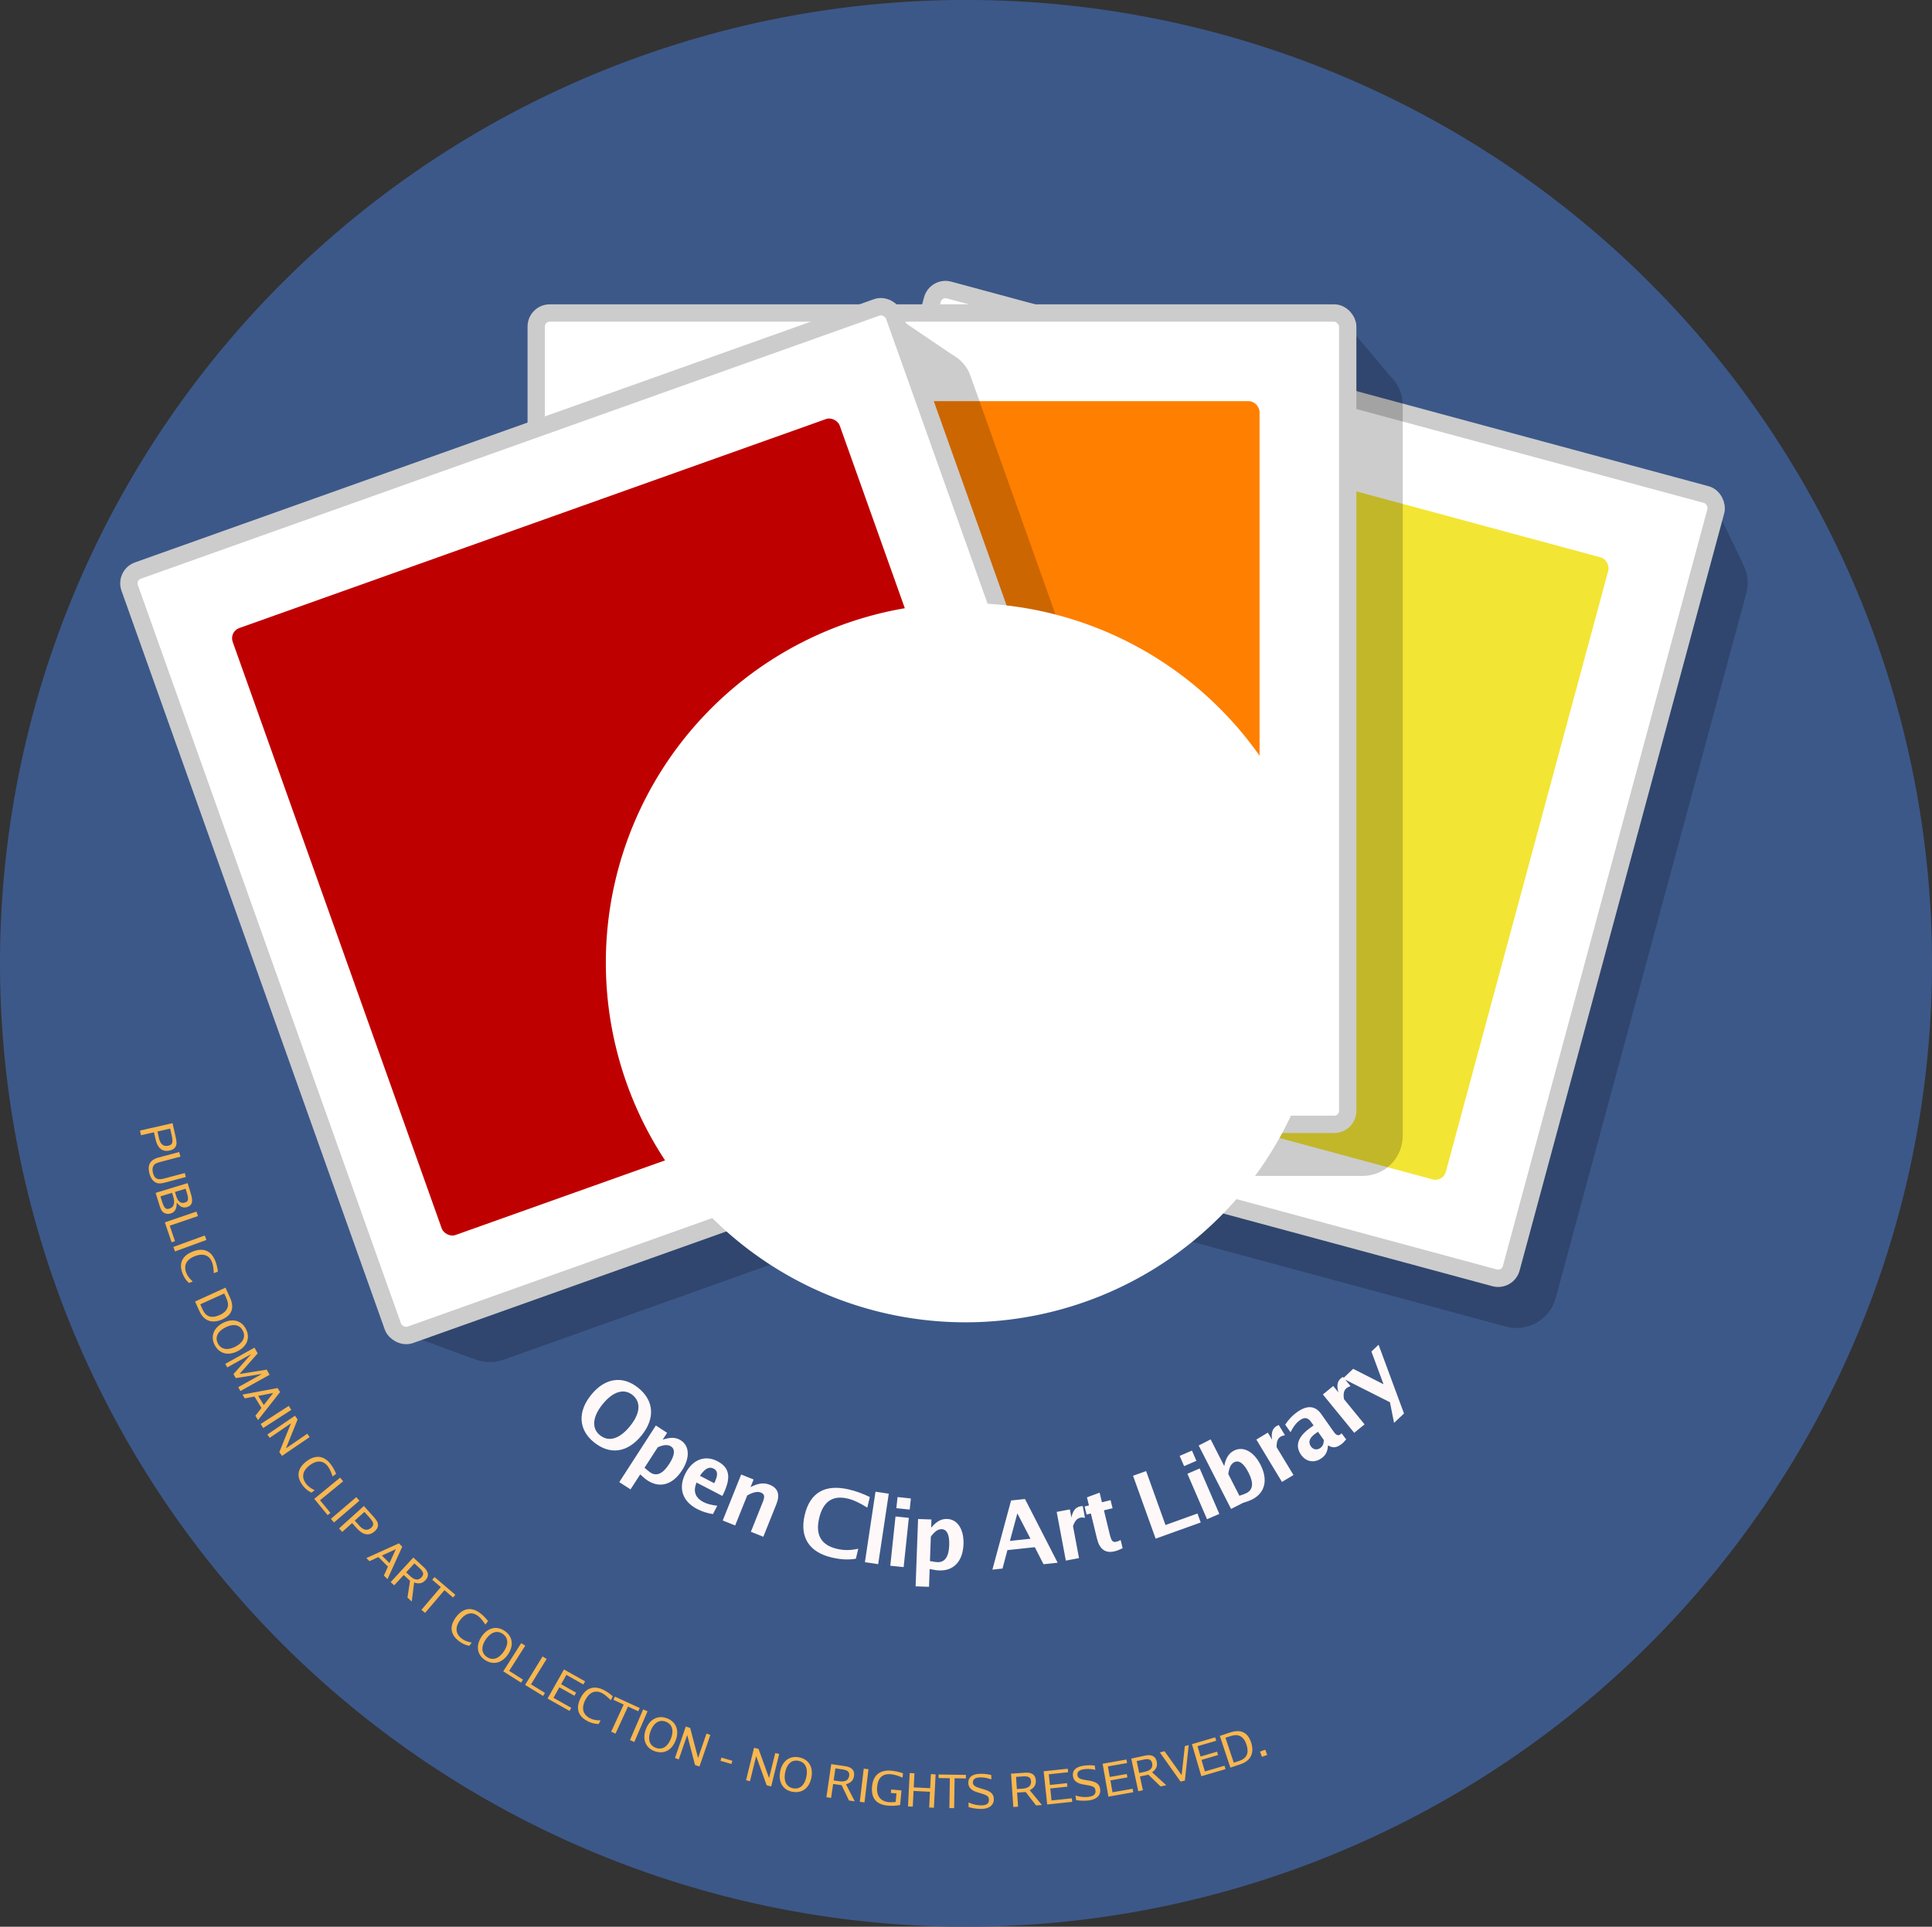
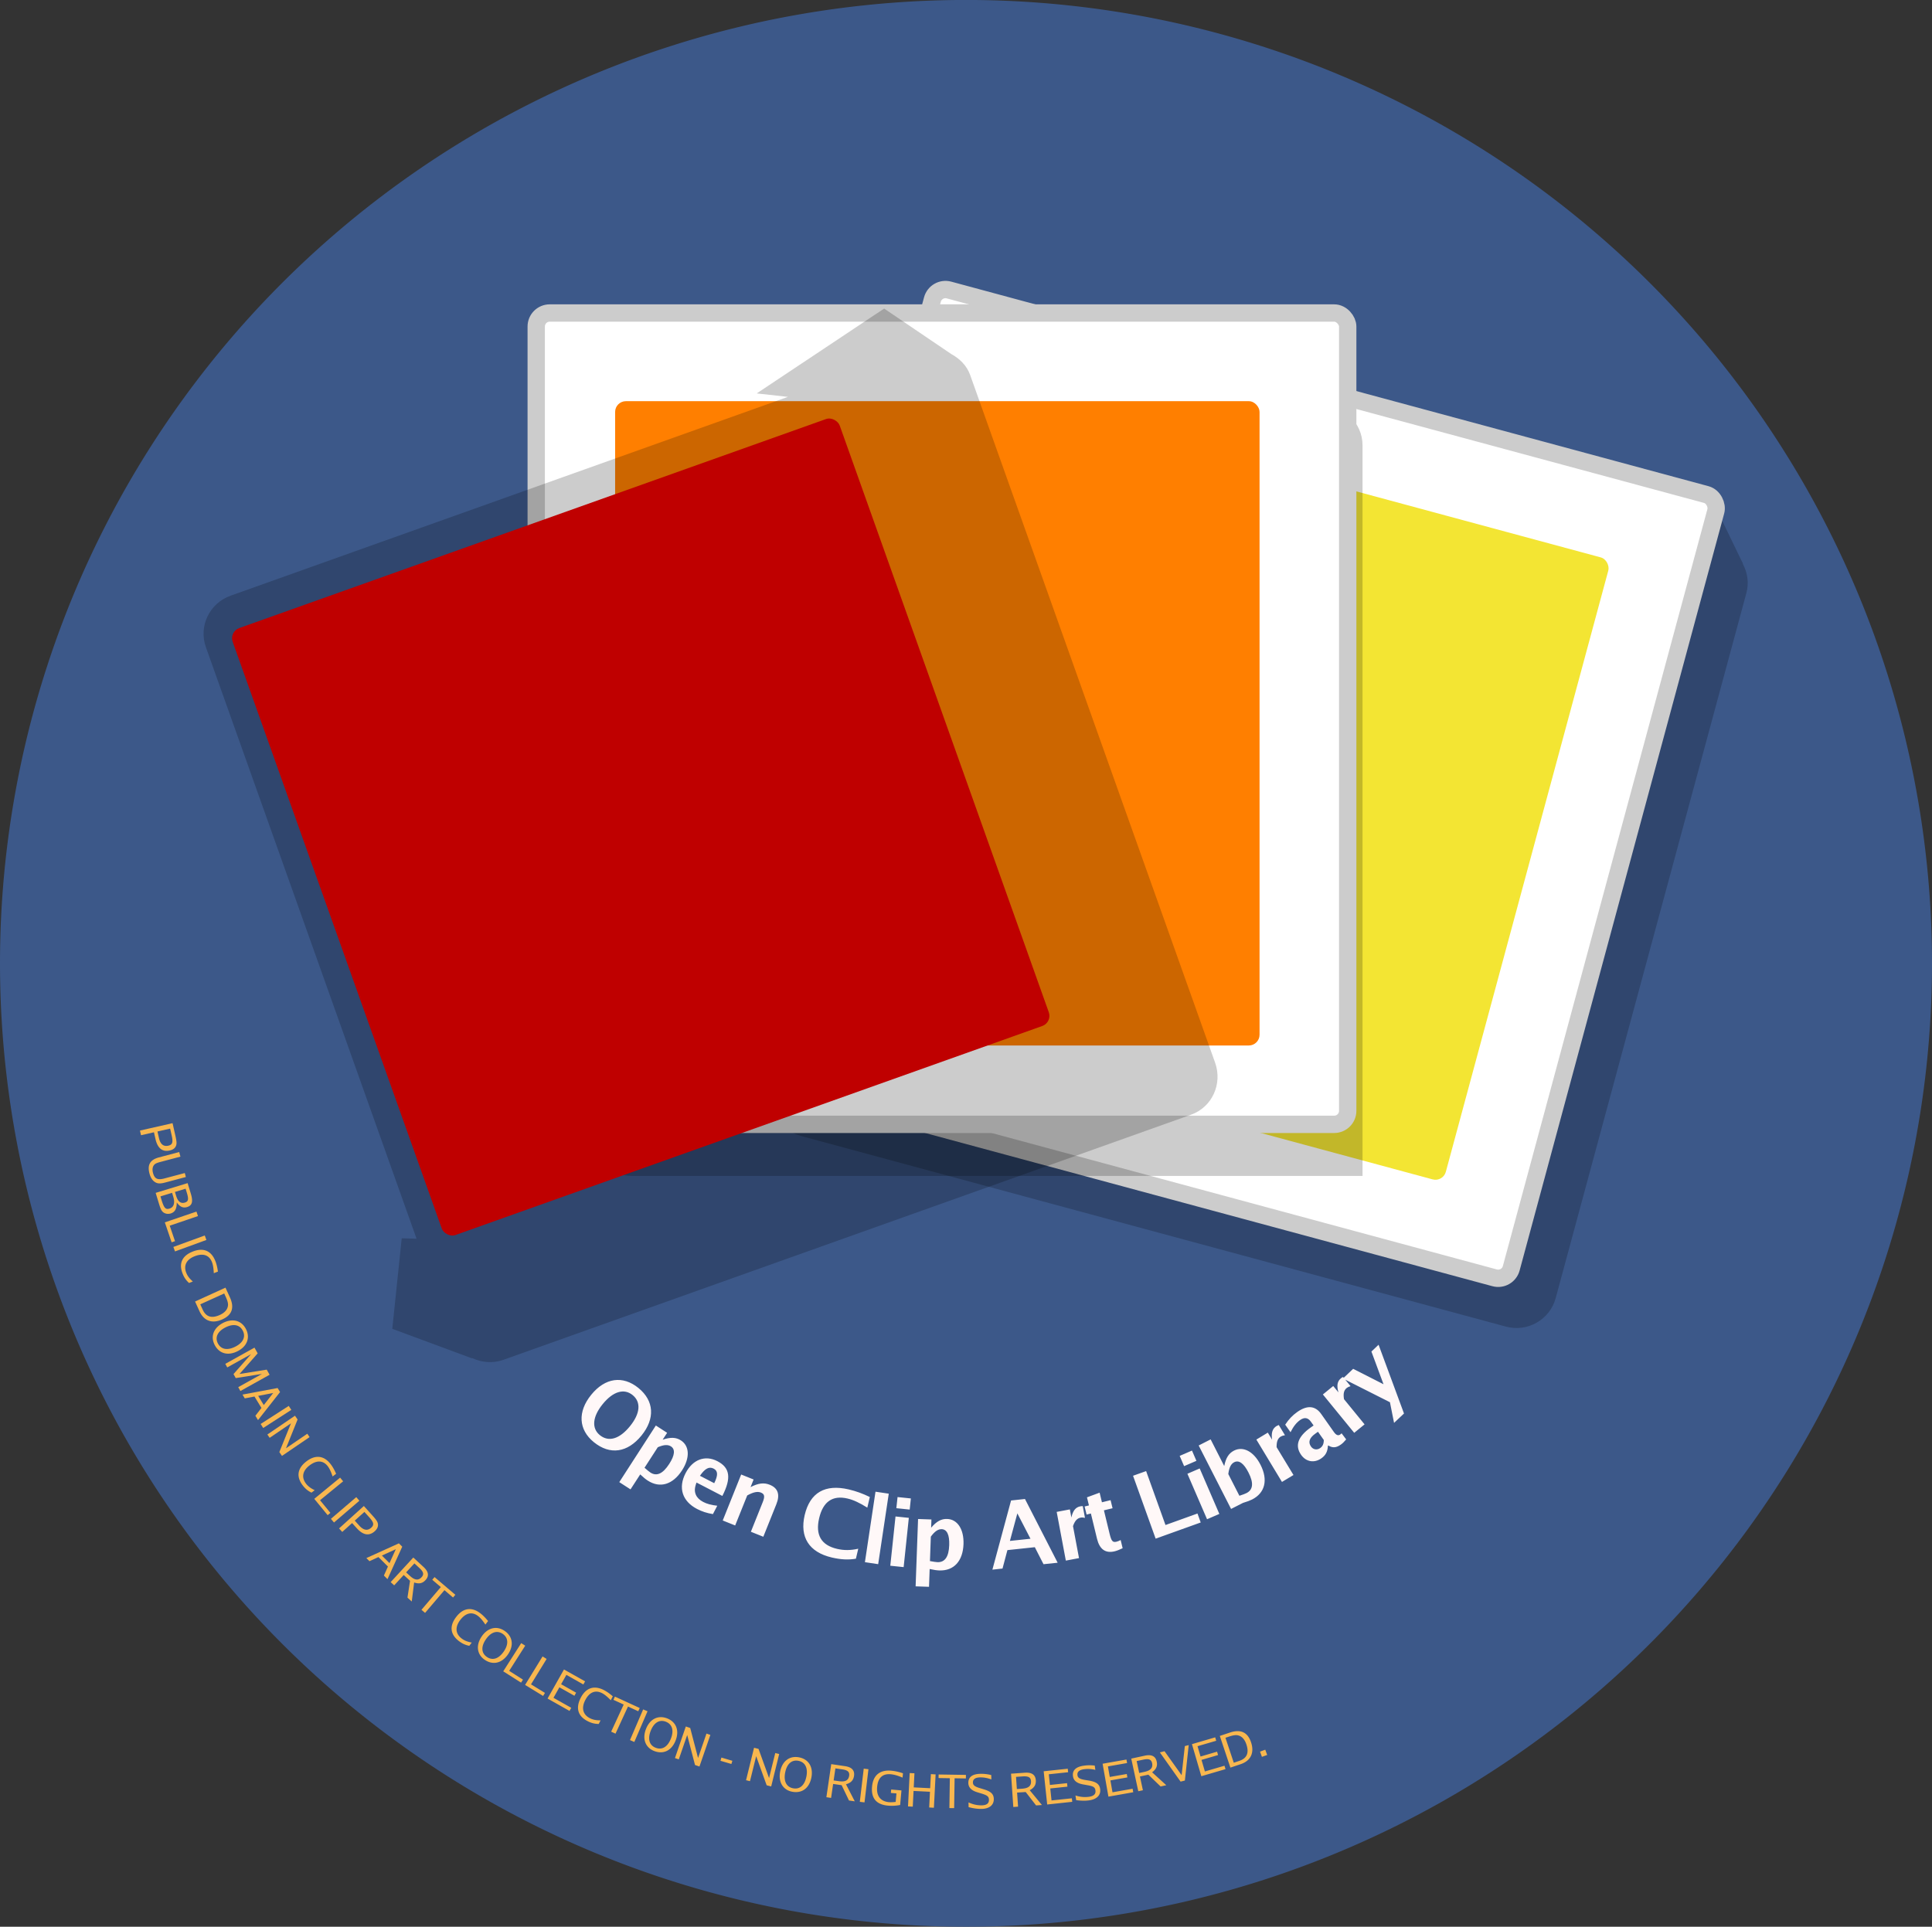
<svg xmlns="http://www.w3.org/2000/svg" viewBox="0 0 417.98 416.92">
  <rect x="0" y="0" width="417.98" height="416.92" fill="#333333" stroke="none" />
  <path d="M417.98 208.455a208.99 208.463 0 11-417.98 0 208.99 208.463 0 11417.98 0z" fill-rule="evenodd" fill="#3c5889" />
  <g transform="matrix(3 0 0 3 -648.3 -917.8)" fill-rule="evenodd">
    <path d="M289.14 331.4c-1.57-.42-3.17.5-3.6 2.06l-13.75 50.85c-.42 1.56.5 3.14 2.07 3.56l50.84 13.75c1.56.42 3.17-.5 3.59-2.06l13.75-50.85c.2-.74.08-1.47-.25-2.09v-.03l-.03-.07v-.03l-.03-.03-2.34-4.84-10.63.47-39.62-10.69z" fill-opacity=".2" />
    <rect rx=".975" transform="rotate(15.118)" ry=".975" width="58.521" y="241.33" x="358.96" height="58.521" stroke="#ccc" stroke-width="1.25" fill="#fff" />
    <rect rx=".775" transform="rotate(15.118)" ry=".775" width="46.473" y="247.69" x="364.64" height="46.473" fill="#f3e533" />
-     <path d="M312.76 328.78l-10.69 3.44.1.03h-40.5c-1.62 0-2.91 1.28-2.91 2.9v52.69c0 1.62 1.29 2.91 2.91 2.91h52.69c1.62 0 2.9-1.29 2.9-2.91v-52.69c0-.83-.35-1.56-.9-2.09l-3.6-4.28z" fill-opacity=".2" />
+     <path d="M312.76 328.78l-10.69 3.44.1.03h-40.5c-1.62 0-2.91 1.28-2.91 2.9v52.69c0 1.62 1.29 2.91 2.91 2.91h52.69v-52.69c0-.83-.35-1.56-.9-2.09l-3.6-4.28z" fill-opacity=".2" />
    <rect rx=".975" ry=".975" height="58.521" width="58.521" y="328.51" x="254.77" stroke="#ccc" stroke-width="1.25" fill="#fff" />
    <rect rx=".775" ry=".775" height="46.473" width="46.473" y="334.87" x="260.46" fill="#ff7f00" />
    <path d="M279.86 328.19l-9.19 6.12 2.25.25-40.19 14.34c-1.53.55-2.32 2.2-1.78 3.72l15.19 42.66-1.07-.03-.68 6.53 5.72 2.12h.06c.66.3 1.44.39 2.19.13l49.62-17.69c1.53-.54 2.29-2.22 1.75-3.75L286.07 333c-.25-.71-.77-1.2-1.37-1.53l-4.84-3.28z" fill-opacity=".2" />
-     <rect rx=".975" transform="rotate(-19.61)" ry=".975" width="58.521" y="402.82" x="95.468" height="58.521" stroke="#ccc" stroke-width="1.25" fill="#fff" />
    <rect rx=".775" transform="rotate(-19.61)" ry=".775" width="46.473" y="409.18" x="101.16" height="46.473" fill="#bf0000" />
  </g>
-   <path d="M286.678 208.314a77.803 77.816 0 11-155.607 0 77.803 77.816 0 11155.607 0z" fill="#fff" />
  <path d="M30.28 244.64l.229 1.01 2.798-.64.333 1.47c.457 2 1.497 2.83 3.077 2.47.731-.16 1.192-.52 1.384-1.08.152-.41.112-.95-.141-2.06l-.63-2.77-7.05 1.6m3.788.2l2.74-.62.328 1.44c.349 1.53.18 2.05-.717 2.25-1.044.24-1.723-.31-2.027-1.65l-.324-1.42m4.703 4.44l-4.397 1.17c-1.903.51-2.534 1.6-2.028 3.5.268 1.01.751 1.66 1.457 1.98.481.21 1.026.2 1.983-.06l4.426-1.18-.232-.86-4.445 1.18c-1.44.38-2.092.07-2.424-1.18-.19-.71-.126-1.29.188-1.7.211-.3.567-.47 1.331-.68l4.406-1.17-.265-1m-5.094 8.84l.751 2.46c.254.83.458 1.29.698 1.56.424.47 1.116.64 1.795.44.937-.29 1.325-1.01 1.322-2.38.7.95 1.367 1.25 2.237.99 1.119-.35 1.339-1.17.79-2.96l-.678-2.22-6.915 2.11m1.038.76l2.515-.77.245.8c.43 1.41.144 2.32-.803 2.61-.851.26-1.183-.11-1.735-1.91l-.222-.73m3.137-.96l2.304-.7.278.9c.424 1.39.32 1.87-.436 2.1-.88.27-1.51-.21-1.892-1.47l-.254-.83m-2.19 6.58l1.473 4.32.729-.25-1.141-3.35 6.115-2.08-.332-.97-6.844 2.33m1.849 5.32l.353.97 6.793-2.48-.353-.97-6.793 2.48m4.211 7.48c-.725-.64-1.148-1.19-1.423-1.89-.62-1.57.038-2.87 1.806-3.57 1.814-.72 3.149-.27 3.75 1.25.224.57.349 1.29.403 2.41l.893-.35c-.133-.94-.304-1.64-.561-2.29-.877-2.23-2.6-2.95-4.889-2.04-2.298.9-3.06 2.57-2.19 4.77.33.84.74 1.44 1.392 2.03l.819-.32m.484 4.33l.965 2.12c.958 2.1 2.765 2.74 4.949 1.74 2.093-.95 2.634-2.54 1.627-4.75l-.962-2.11-6.579 3m1.127.61l5.178-2.35.315.69c.44.96.572 1.52.486 2.03-.137.81-.738 1.47-1.757 1.93-1.766.8-2.987.42-3.712-1.18l-.51-1.12m9.895 5.37c-.944-1.87-2.868-2.4-4.931-1.37-2.055 1.04-2.793 2.91-1.871 4.74.966 1.92 2.872 2.46 4.963 1.41 2.063-1.04 2.783-2.9 1.839-4.78m-.688.35c.661 1.31.061 2.59-1.637 3.44-1.724.87-3.102.6-3.776-.74-.656-1.3-.033-2.58 1.664-3.43 1.706-.86 3.084-.59 3.749.73m-3.797 7.16l.428.77 5.156-2.87-3.807 4.31.486.87 5.677-.9-5.138 2.86.467.84 6.317-3.52-.618-1.11-5.885.94 3.925-4.46-.69-1.24-6.318 3.51m3.724 6.65l.494.82 2.099-.4 1.508 2.47-1.312 1.69.572.94 4.77-6.07-.531-.87-7.6 1.42m3.398.28l3.251-.63-2.044 2.61-1.207-1.98m.528 6.08l.557.87 6.08-3.92-.558-.86-6.079 3.91m1.457 2.28l.495.72 4.611-3.14-2.515 6.22.569.83 5.973-4.07-.495-.73-4.611 3.15 2.51-6.23-.564-.82-5.973 4.07m10.24 12.05c-.871-.42-1.429-.84-1.884-1.43-1.025-1.35-.746-2.78.764-3.93 1.551-1.18 2.955-1.12 3.95.18.37.49.687 1.15 1.044 2.21l.763-.58c-.383-.87-.74-1.5-1.165-2.06-1.449-1.9-3.303-2.12-5.259-.63-1.964 1.5-2.243 3.31-.806 5.2.546.71 1.104 1.18 1.893 1.57l.7-.53m-.095 1.87l2.895 3.53.596-.49-2.243-2.74 4.998-4.09-.652-.8-5.594 4.59m3.599 4.33l.67.79 5.488-4.71-.67-.78-5.488 4.7m1.763 2.07l.691.76 2.129-1.92 1.006 1.11c1.381 1.53 2.694 1.74 3.896.66.556-.51.782-1.05.677-1.63-.07-.43-.366-.88-1.13-1.72l-1.904-2.11-5.365 4.85m3.399-1.69l2.085-1.88.992 1.1c1.053 1.16 1.16 1.7.477 2.32-.794.71-1.657.56-2.575-.45l-.979-1.09m2.507 8.11l.673.67 1.943-.89 2.054 2.05-.873 1.95.779.78 3.19-7.03-.723-.72-7.043 3.19m3.364-.55l3.01-1.37-1.366 3.01-1.644-1.64m1.897 5.75l.758.7 2.066-2.24 1.368 1.26-.558 3.63.927.85.517-4.12c1.061.36 1.805.2 2.462-.52.813-.88.668-1.83-.421-2.83l-2.221-2.05-4.898 5.32m3.345-2.11l1.789-1.94 1.074.99c.904.83 1.041 1.39.485 1.99-.697.76-1.487.67-2.502-.26l-.846-.78m3.316 8.1l.783.67 4.192-4.92 1.856 1.59.5-.59-4.497-3.83-.5.58 1.857 1.58-4.191 4.92m10.88 7.09c-.95-.18-1.6-.43-2.192-.89-1.344-1.02-1.455-2.47-.304-3.99 1.186-1.55 2.556-1.86 3.856-.87.49.37.97.93 1.59 1.86l.58-.77c-.59-.73-1.11-1.24-1.66-1.67-1.9-1.45-3.75-1.17-5.24.79-1.498 1.96-1.287 3.78.598 5.22.712.54 1.382.85 2.242 1.02l.53-.7m7.15-2.5c-1.72-1.2-3.67-.75-4.98 1.15-1.31 1.89-1.07 3.89.61 5.06 1.77 1.22 3.7.79 5.04-1.13 1.32-1.9 1.06-3.88-.67-5.08m-.43.63c1.2.84 1.28 2.25.2 3.81-1.1 1.59-2.44 2.01-3.67 1.15-1.2-.83-1.26-2.25-.18-3.81 1.09-1.57 2.43-1.99 3.65-1.15m.09 8.09l3.86 2.45.41-.65-2.98-1.9 3.47-5.45-.87-.55-3.89 6.1m4.73 2.94l3.9 2.39.4-.66-3.02-1.85 3.38-5.5-.88-.54-3.78 6.16m4.86 2.95l4.75 2.68.38-.67-3.85-2.17 1.28-2.27 3.25 1.83.37-.67-3.25-1.83 1.14-2.02 3.67 2.07.38-.67-4.57-2.57-3.55 6.29m11.47 4.72c-.97 0-1.65-.13-2.32-.47-1.5-.77-1.87-2.18-1.01-3.88.88-1.73 2.18-2.29 3.64-1.54.54.27 1.11.74 1.9 1.54l.43-.86c-.72-.61-1.31-1.03-1.94-1.35-2.13-1.08-3.89-.48-5.01 1.71-1.12 2.21-.59 3.96 1.52 5.03.8.41 1.51.59 2.39.6l.4-.78m2.29 2.45l.94.43 2.7-5.87 2.22 1.02.32-.7-5.37-2.47-.32.7 2.22 1.02-2.71 5.87m4.07 1.82l.94.41 2.86-6.65-.95-.4-2.85 6.64m8.06-4.69c-1.96-.77-3.75.12-4.59 2.27-.85 2.14-.15 4.03 1.76 4.78 2 .78 3.78-.08 4.64-2.26.85-2.15.14-4.02-1.81-4.79m-.29.72c1.37.54 1.78 1.89 1.08 3.66-.71 1.79-1.91 2.51-3.31 1.96-1.36-.53-1.75-1.9-1.05-3.67.7-1.78 1.91-2.49 3.28-1.95m1.96 7.86l.83.28 1.82-5.27 1.69 6.49.96.33 2.36-6.84-.84-.29-1.82 5.28-1.7-6.49-.95-.33-2.35 6.84m9.85.59l2.36.69.21-.69-2.37-.7-.2.7m5.53 4.2l.85.21 1.34-5.41 2.27 6.3.98.25 1.73-7.02-.85-.21-1.34 5.41-2.28-6.31-.97-.24-1.73 7.02m11.51-4.94c-2.05-.42-3.66.76-4.12 3.03-.46 2.25.55 3.99 2.56 4.4 2.11.42 3.71-.74 4.18-3.03.46-2.27-.56-3.98-2.62-4.4m-.15.75c1.44.3 2.07 1.56 1.69 3.42-.38 1.89-1.44 2.81-2.91 2.51-1.43-.29-2.05-1.57-1.67-3.43.38-1.88 1.44-2.79 2.89-2.5m6.02 7.87l1.02.15.44-3.02 1.84.27 1.59 3.31 1.25.18-1.9-3.69c1.08-.31 1.6-.86 1.74-1.82.17-1.18-.48-1.89-1.95-2.1l-2.98-.44-1.05 7.16m1.57-3.63l.38-2.61 1.45.21c1.22.17 1.64.56 1.53 1.37-.15 1.02-.85 1.39-2.22 1.19l-1.14-.16m5.66 4.63l1.02.12.85-7.18-1.02-.12-.85 7.18m9.01-2.47l-2.22-.2-.07.75 1.21.1-.17 1.84c-.62.07-1.06.08-1.46.05-1.82-.17-2.73-1.34-2.55-3.3.18-1.97 1.17-2.9 2.94-2.74.72.06 1.52.29 2.56.73l.09-.94c-.93-.31-1.72-.48-2.53-.56-2.48-.22-3.94.99-4.16 3.46-.23 2.5.92 3.87 3.44 4.1.87.08 1.68.04 2.64-.14l.28-3.15m1.42 3.46l1.03.05.17-3.4 3.55.18-.17 3.4 1.02.06.37-7.22-1.02-.06-.16 3.05-3.55-.18.15-3.05-1.03-.05-.36 7.22m8.95.36l1.03.01.1-6.46 2.44.04.01-.77-5.91-.09-.01.77 2.44.04-.1 6.46m4.16-.2c1.1.28 1.96.39 2.81.38 1.67-.03 2.66-.83 2.64-2.14-.02-1.05-.6-1.62-2.1-2.08l-1.02-.31c-1.02-.31-1.39-.62-1.4-1.18-.01-.72.51-1.09 1.57-1.11.8-.01 1.54.12 2.42.44l-.02-.94a8.77 8.77 0 00-2.34-.27c-1.75.03-2.64.71-2.62 1.98.02.96.65 1.62 1.93 2.01l.99.3c1.22.38 1.53.65 1.54 1.34.01.78-.5 1.17-1.56 1.19-.97.01-1.85-.18-2.86-.63l.02 1.02m9.67-.03l1.03-.07-.21-3.05 1.86-.12 2.25 2.9 1.26-.09-2.64-3.2c.99-.53 1.38-1.18 1.32-2.15-.09-1.2-.88-1.74-2.35-1.64l-3.01.21.49 7.21m.77-3.88l-.18-2.64 1.45-.1c1.23-.08 1.73.2 1.79 1.02.07 1.03-.54 1.54-1.92 1.64l-1.14.08m6.56 3.34l5.42-.58-.08-.76-4.4.46-.27-2.59 3.71-.39-.08-.76-3.71.39-.24-2.31 4.18-.44-.08-.76-5.21.55.76 7.19m6.27-.94c1.13.15 2 .16 2.84.04 1.65-.24 2.53-1.15 2.35-2.44-.14-1.04-.79-1.54-2.33-1.82l-1.05-.17c-1.05-.19-1.46-.45-1.53-1.01-.1-.71.37-1.14 1.42-1.29.79-.11 1.55-.07 2.45.14l-.13-.93c-.86-.1-1.58-.09-2.36.02-1.73.24-2.53 1.02-2.35 2.28.13.95.84 1.53 2.16 1.77l1.01.18c1.26.22 1.6.45 1.69 1.13.11.77-.35 1.22-1.4 1.37-.96.13-1.86.05-2.92-.28l.15 1.01m6.98-.76l5.37-.95-.14-.76-4.35.77-.45-2.57 3.67-.65-.13-.74-3.68.64-.4-2.28 4.15-.73-.14-.76-5.16.91 1.26 7.12m6.46-1.17l1-.21-.64-2.98 1.82-.39 2.65 2.55 1.23-.27-3.07-2.8c.9-.66 1.2-1.36 1-2.31-.25-1.17-1.11-1.6-2.56-1.29l-2.95.64 1.52 7.06m.2-3.95l-.55-2.58 1.42-.3c1.21-.26 1.74-.05 1.92.75.21 1.01-.32 1.6-1.66 1.89l-1.13.24m8.95 1.87l.93-.23.83-7.67-.84.21-.69 6.3-3.7-5.19-1.01.26 4.48 6.32m4.49-1.17l5.23-1.53-.22-.74-4.24 1.24-.73-2.5 3.58-1.05-.21-.73-3.58 1.05-.65-2.23 4.04-1.18-.22-.74-5.03 1.47 2.03 6.94m6.29-1.86l2.21-.74c2.19-.73 3.02-2.46 2.26-4.73-.73-2.19-2.25-2.89-4.56-2.12l-2.2.73 2.29 6.86m.73-1.06l-1.8-5.4.73-.24c1-.33 1.57-.4 2.07-.26.79.22 1.38.88 1.73 1.95.62 1.84.1 3.01-1.56 3.56l-1.17.39m6.09-1.27l1.14-.41-.42-1.14-1.13.42.41 1.13" fill="#f8b74f" />
  <path d="M138.12 300.34c-3.4-2.76-7.22-2.21-10.21 1.47-2.98 3.66-2.76 7.55.56 10.25 3.49 2.84 7.28 2.3 10.32-1.44 2.97-3.66 2.73-7.52-.67-10.28m-1.25 1.54c1.86 1.51 1.65 3.99-.57 6.72-2.25 2.78-4.61 3.5-6.52 1.95-1.83-1.49-1.61-3.99.61-6.72 2.23-2.75 4.62-3.47 6.48-1.95m-.46 20.4l2.1-3.24c.71.67 1.18 1.05 1.63 1.34 2.64 1.71 5.41.88 7.41-2.21 1.74-2.69 1.65-5.27-.24-6.49-1.05-.68-2.24-.73-3.95-.15l.97-1.49-2.44-1.58-7.91 12.25 2.43 1.57m5.9-9.12c1.31-.56 2.18-.61 2.85-.18.96.62.84 1.92-.38 3.8-1.37 2.12-2.71 2.73-4.06 1.86-.3-.2-.69-.52-1.28-1.04l2.87-4.44m12.87 12.66c-1.32-.15-2.23-.4-3.04-.82-.8-.42-1.32-.93-1.59-1.55-.32-.77-.3-1.46.14-2.65l5.59 2.9c1.98-3.88 1.66-6.1-1.07-7.52-2.66-1.38-5.35-.37-6.88 2.58-1.66 3.18-.72 6.1 2.48 7.76 1.04.54 2.12.9 3.43 1.11l.94-1.81m-3.75-6.48c1.09-1.58 1.99-2.06 2.97-1.55.94.49.97 1.43.12 3.15l-3.09-1.6m4.93 9.67l2.69 1.08 2.61-6.5c1.32-.72 2.22-.92 2.96-.62.8.32.89.85.38 2.11l-2.55 6.37 2.69 1.08 2.82-7.04c.84-2.08.35-3.5-1.43-4.21-1.26-.51-2.49-.35-4.15.51l.66-1.65-2.69-1.08-3.99 9.95m29.32 6.11c-1.65.37-3.09.38-4.59.03-3.43-.8-4.72-3.01-3.87-6.64.84-3.58 2.9-5.01 6.14-4.25 1.28.3 2.54.89 4.28 1.97l.54-2.3c-1.55-.75-2.97-1.27-4.55-1.64-5.14-1.2-8.39.68-9.54 5.55-1.12 4.79.96 8.03 5.86 9.18 1.97.46 3.62.54 5.22.26l.51-2.16m1.44 2.91l2.87.43 2.29-15.25-2.87-.43-2.29 15.25m5.49.77l2.89.3 1.12-10.66-2.88-.3-1.13 10.66m1.31-12.45l2.89.3.25-2.41-2.88-.3-.26 2.41m7.07 17.01l.14-3.85c.95.21 1.55.29 2.09.31 3.14.11 5.1-2.02 5.23-5.7.11-3.19-1.29-5.36-3.53-5.44-1.26-.05-2.3.51-3.47 1.89l.06-1.78-2.89-.1-.53 14.57 2.9.1m.39-10.85c.84-1.15 1.56-1.64 2.36-1.62 1.14.05 1.7 1.23 1.62 3.46-.09 2.52-.94 3.73-2.54 3.68-.36-.02-.85-.09-1.63-.24l.19-5.28m13.32 7.14l2.19-.24 1.06-3.99 5.93-.63 1.88 3.68 3.06-.32-7.07-13.79-3.01.32-4.04 14.97m3.79-6.22l1.61-5.96 2.84 5.49-4.45.47m12.1 4.26l2.85-.54-1.3-6.92c.39-1.13.88-1.69 1.65-1.84.25-.05.54-.04.94.05l-.48-2.54c-.18 0-.36.01-.5.04-1.04.19-1.63.94-1.96 2.42l-.33-1.75-2.85.54 1.98 10.54m11.86-4.45c-.33.18-.65.3-.9.36-.82.2-1.1-.12-1.48-1.67l-1.24-5.12 1.87-.45-.43-1.75-1.87.46-.5-2.08-2.74 1.01.43 1.75-.94.23.43 1.75.93-.23 1.33 5.48c.56 2.27 1.82 3.18 3.81 2.7.48-.12 1.03-.33 1.73-.67l-.43-1.77m7.57-.3l9.75-3.5-.7-1.94-6.92 2.49-4.19-11.67-2.83 1.01 4.89 13.61m11.12-4.2l2.66-1.15-4.25-9.84-2.66 1.15 4.25 9.84m-4.96-11.49l2.66-1.15-.96-2.22-2.66 1.15.96 2.22m12.74 7.95c.94-.28 1.5-.5 1.98-.74 2.8-1.43 3.48-4.24 1.8-7.52-1.45-2.85-3.73-4.07-5.73-3.05-1.12.57-1.76 1.57-2.11 3.34l-2.94-5.77-2.59 1.32 7.01 13.73 2.58-1.31m-3.18-6.24c.18-1.41.57-2.2 1.28-2.56 1.02-.52 2.08.24 3.09 2.24 1.15 2.25 1 3.71-.43 4.44-.32.16-.79.34-1.54.58l-2.4-4.7m11.61 1.71l2.49-1.5-3.65-6.02c-.02-1.2.24-1.9.9-2.3.23-.13.5-.23.91-.29l-1.34-2.21c-.17.06-.34.14-.46.21-.91.55-1.2 1.45-.99 2.96l-.92-1.52-2.48 1.5 5.54 9.17m12.9-10.52c-.09.09-.22.21-.3.26-.44.32-.9.12-1.37-.55l-2.74-3.89c-1.28-1.81-3.02-1.96-5.18-.44-1.06.75-1.87 1.61-2.61 2.75l1.15 1.63c.63-1.25 1.26-2.06 2.08-2.64.93-.65 1.7-.53 2.34.38l.57.8-.64.45c-2.76 1.95-3.45 3.93-2.05 5.92 1.08 1.52 2.85 1.81 4.37.74.93-.65 1.35-1.44 1.42-2.71l.09-.07c.88.56 1.71.51 2.67-.17.41-.28.73-.6 1.19-1.15l-.99-1.31m-3.85 1.44c0 .84-.24 1.37-.78 1.75-.68.48-1.52.34-1.99-.33-.67-.95-.35-1.89.96-2.81l.55-.39 1.26 1.78m6.58-1.55l2.24-1.83-4.45-5.45c-.19-1.19-.04-1.91.57-2.41.2-.16.45-.29.85-.41l-1.63-1.99c-.17.08-.32.18-.43.27-.82.67-.98 1.6-.56 3.07l-1.13-1.38-2.24 1.83 6.78 8.3m7.73-6.62l.89 4.47 2.15-2.03-5.5-14.88-1.55 1.47 2.62 7.08-6.57-3.34-2.21 2.1 10.17 5.13" fill="#fff8f8" />
</svg>